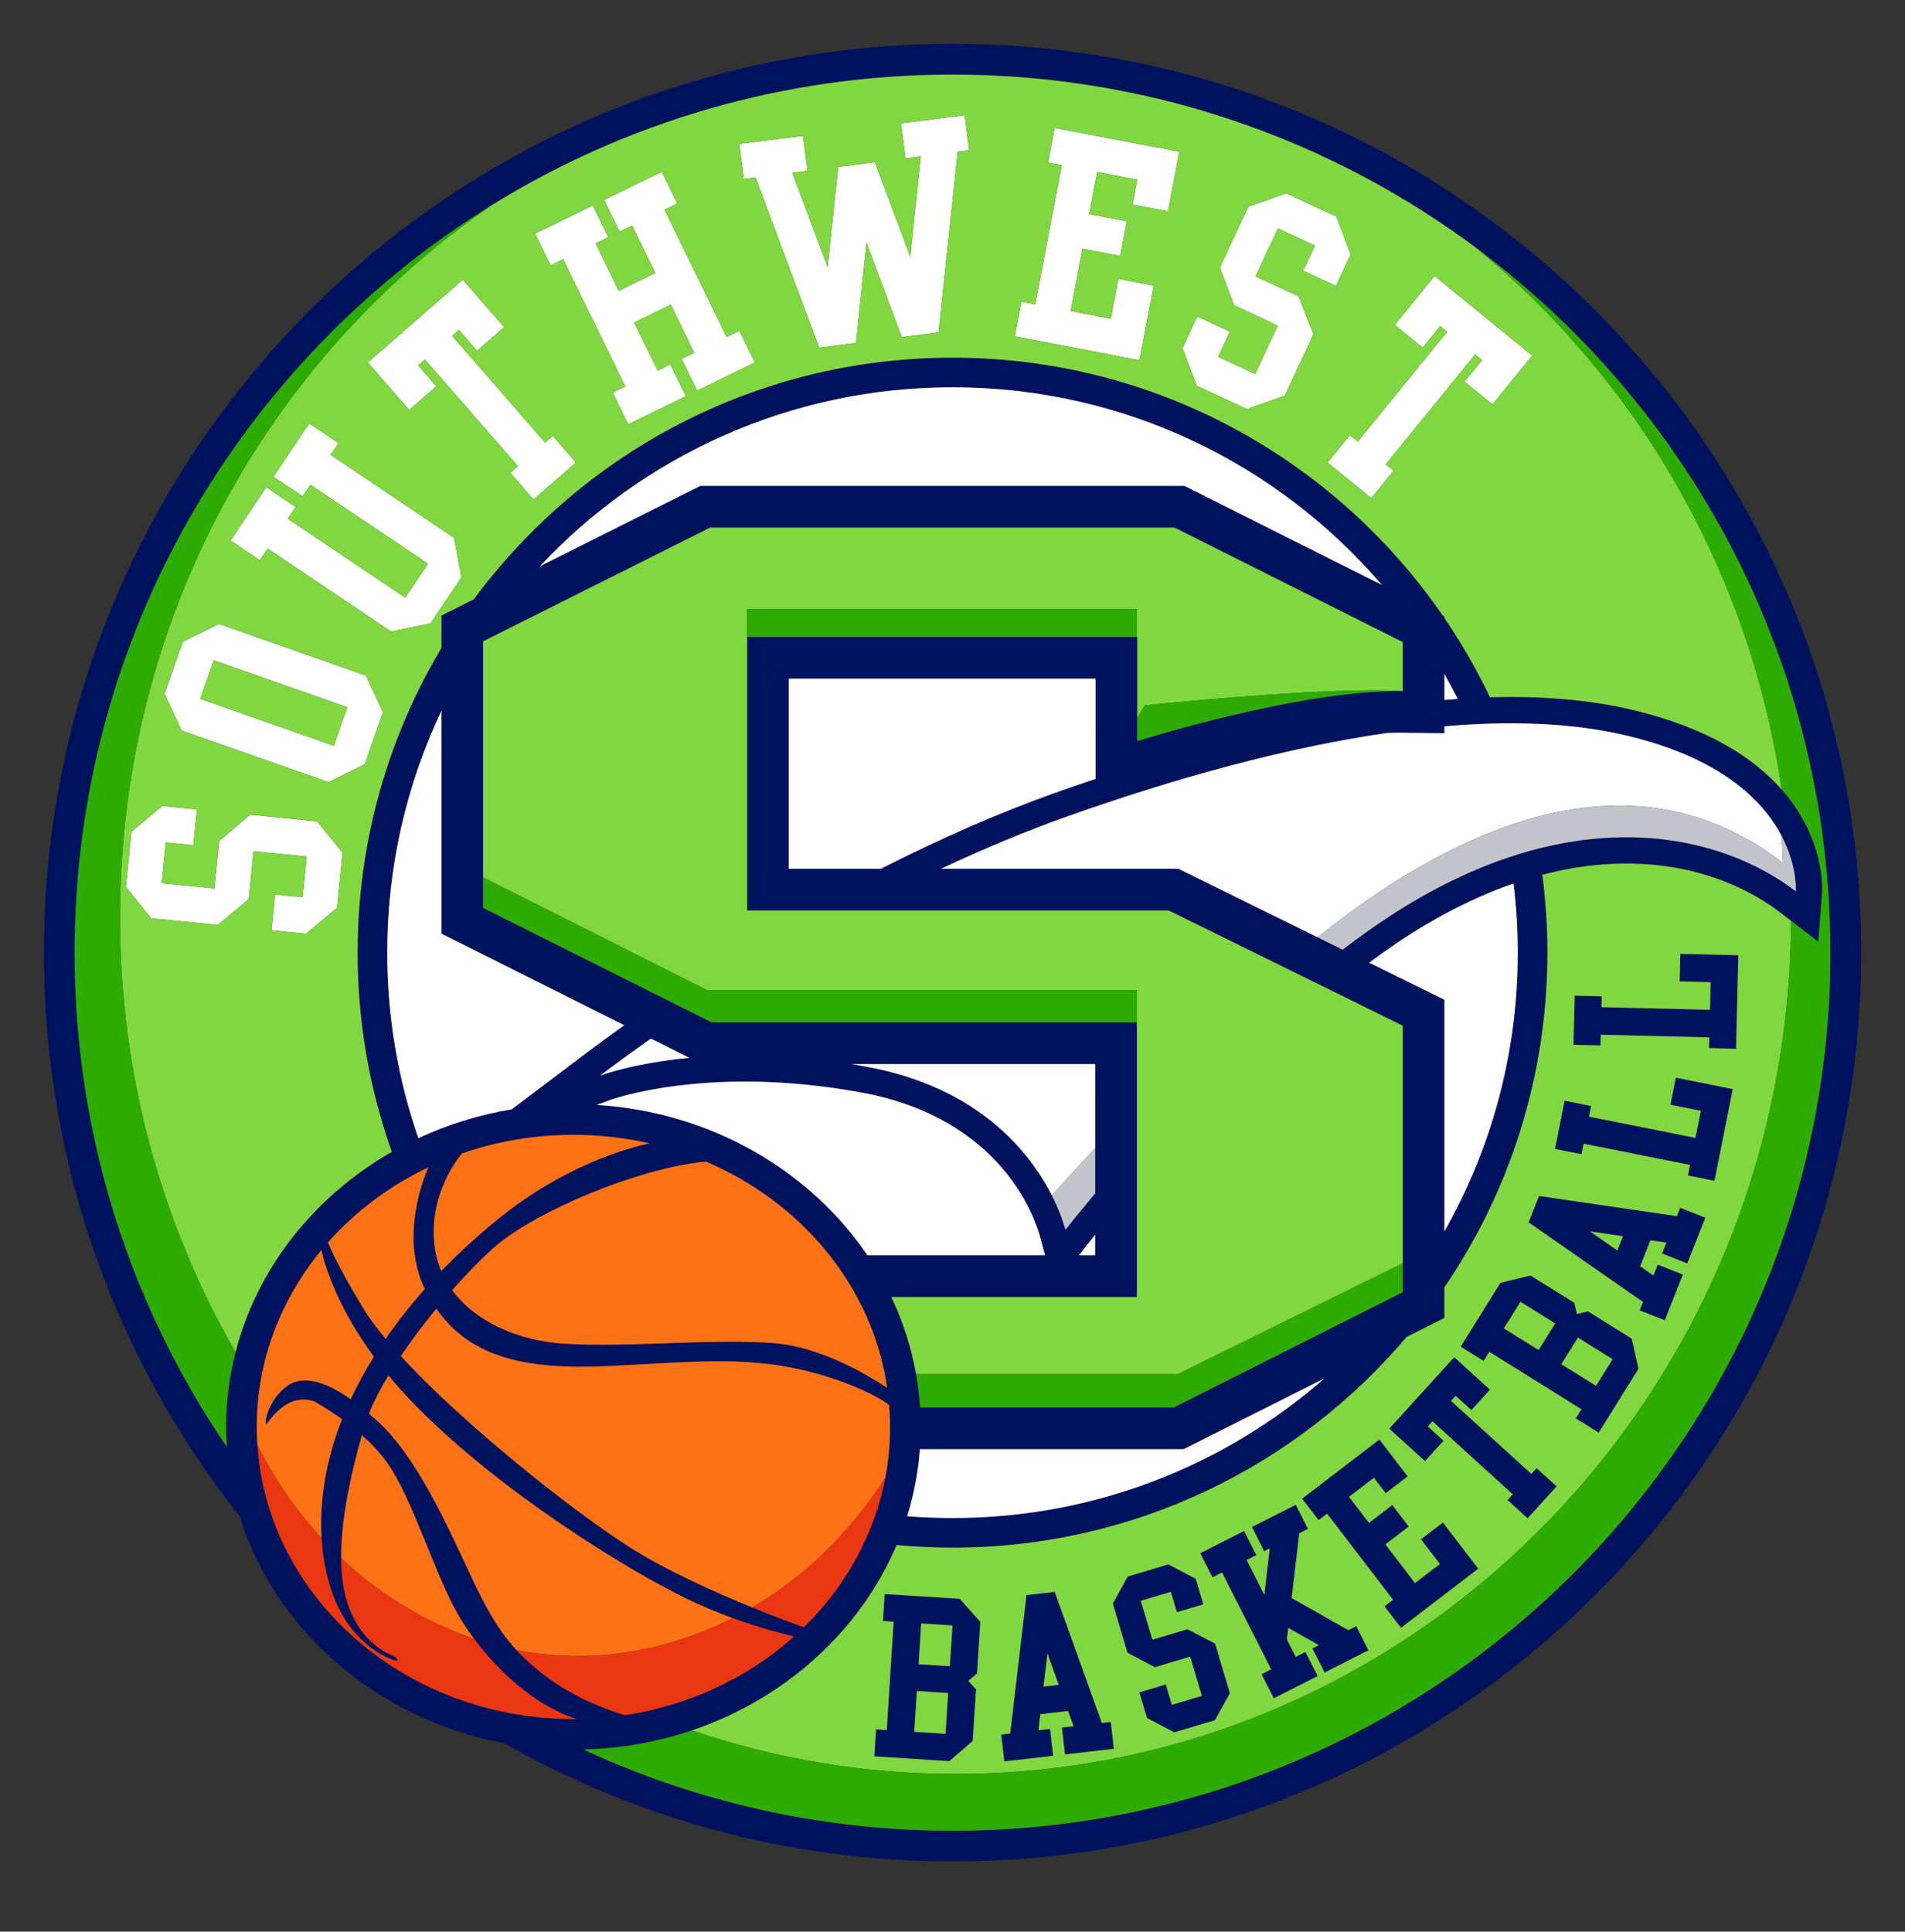
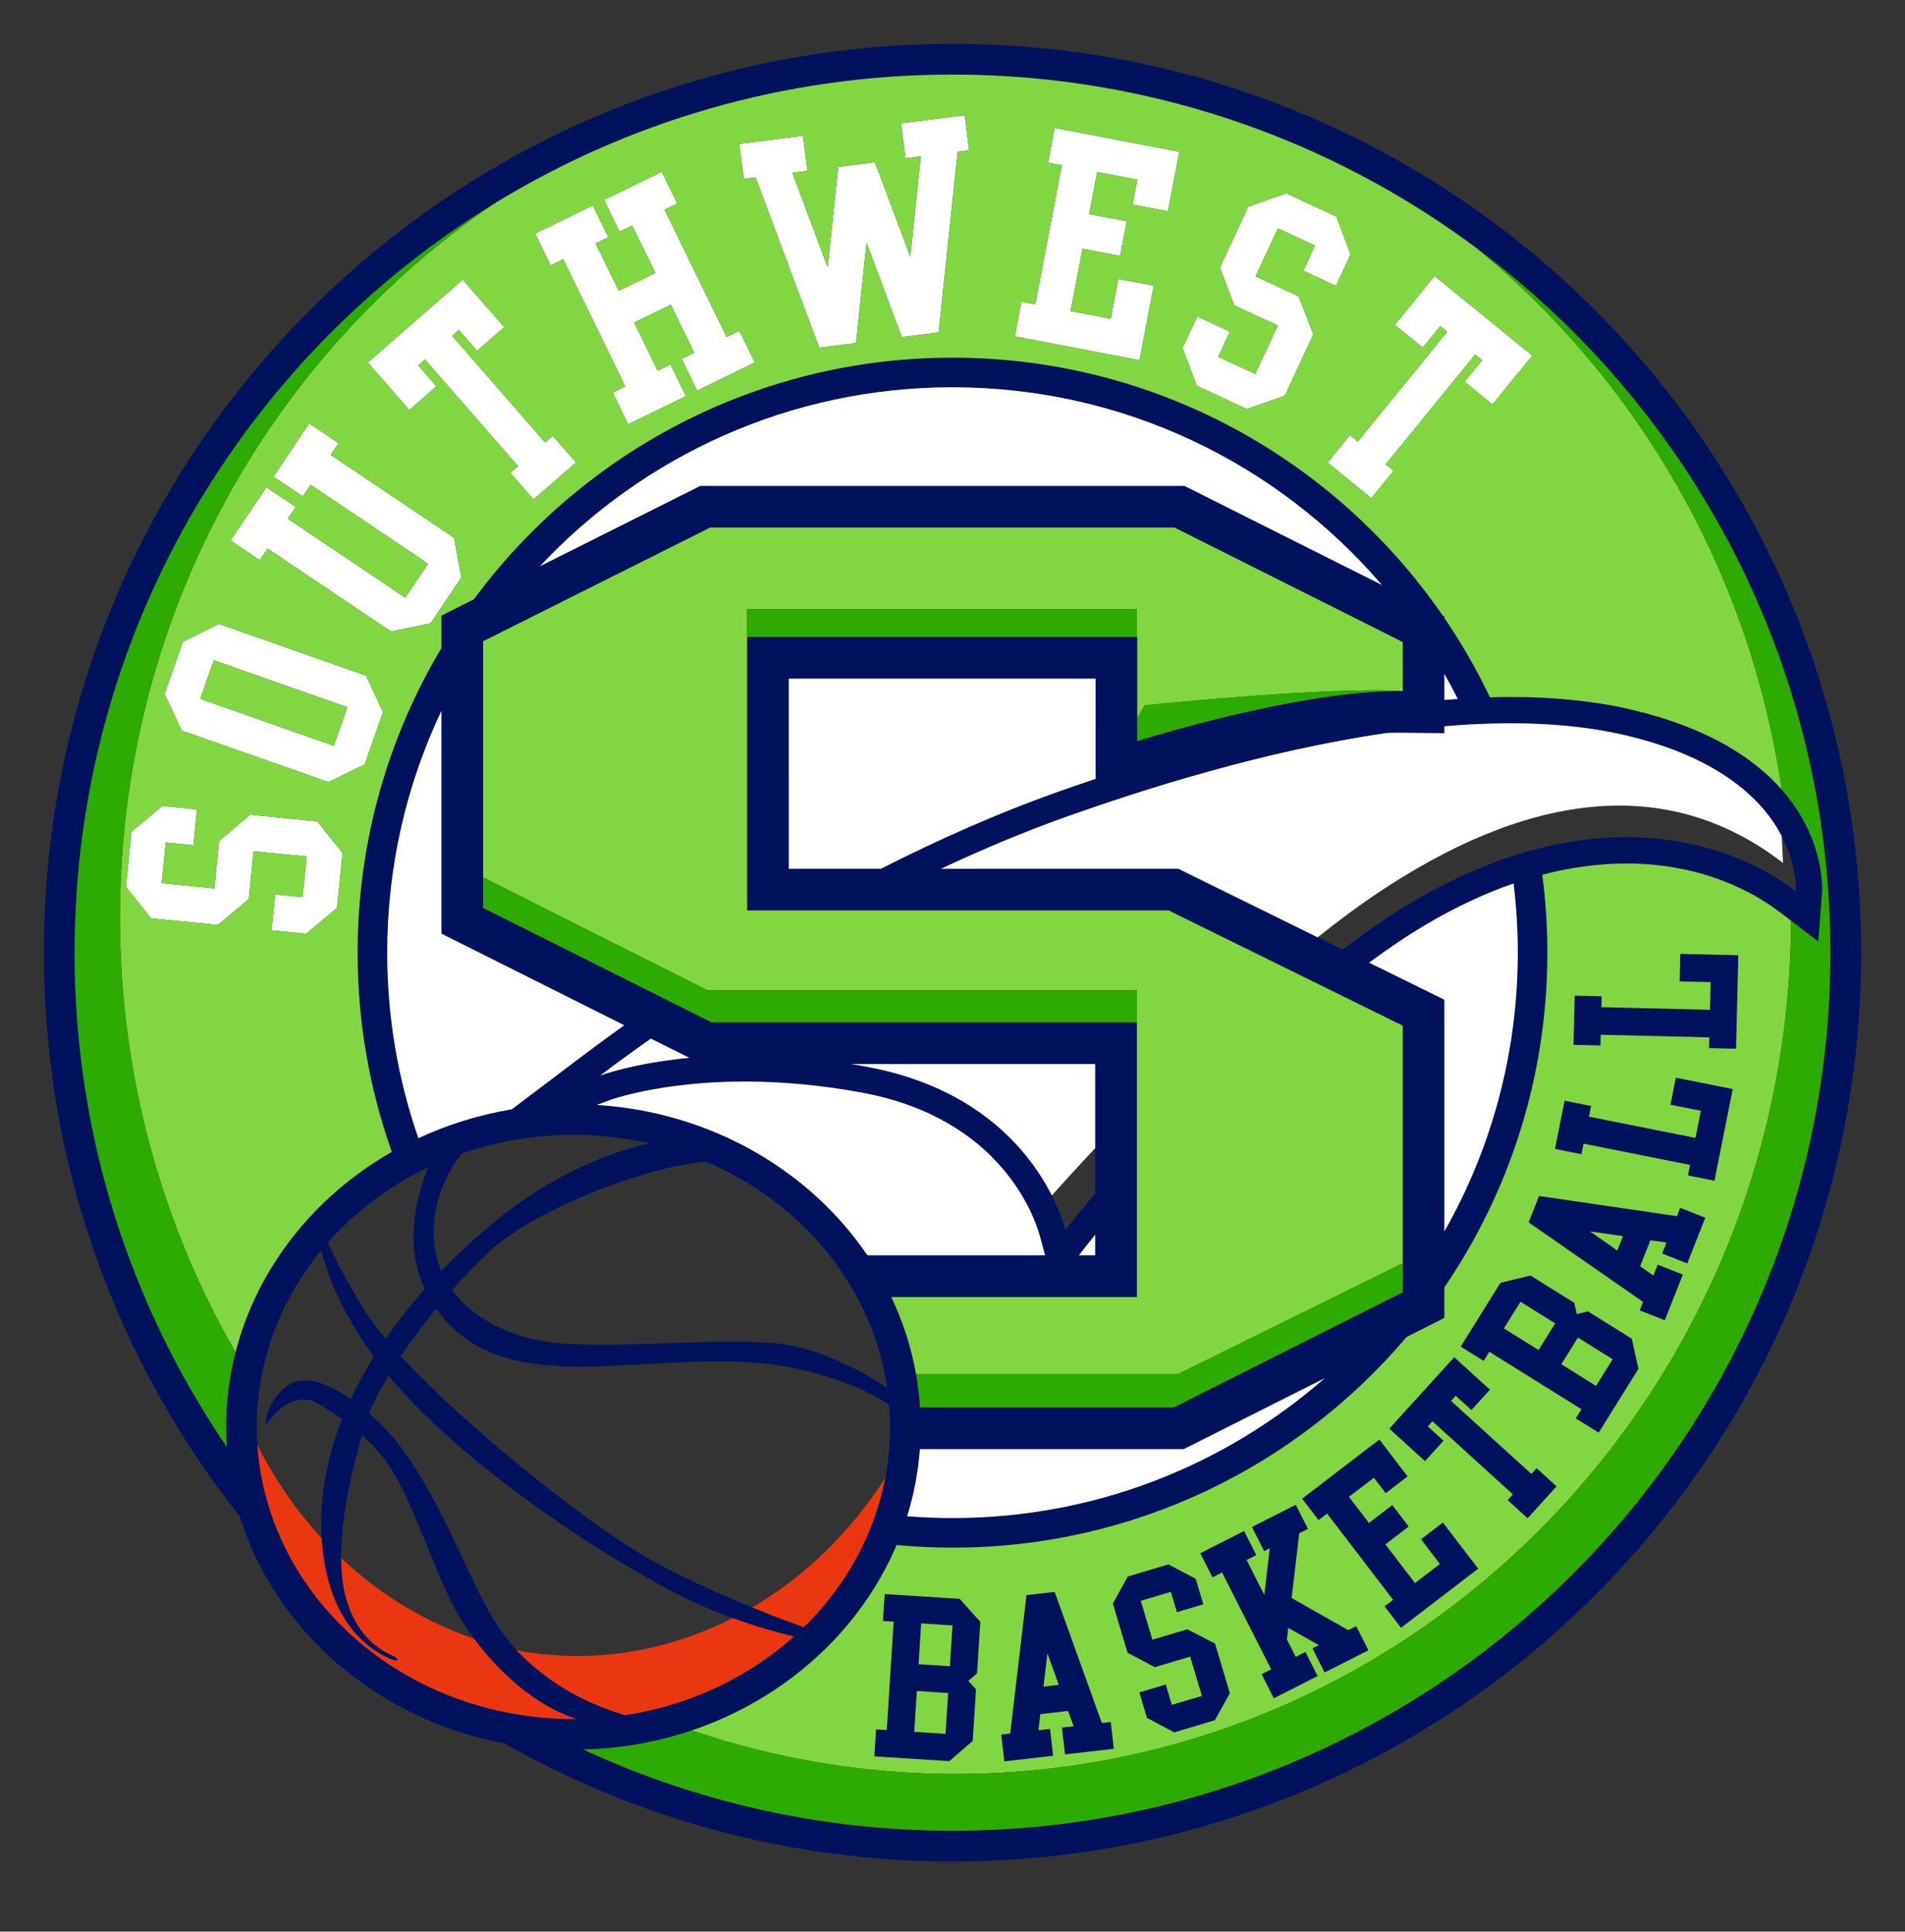
<svg xmlns="http://www.w3.org/2000/svg" version="1.1" id="_x3C_Layer_x3E__copy" x="0px" y="0px" width="441.897px" height="448.006px" viewBox="6.343 -8.57 441.897 448.006" enable-background="new 6.343 -8.57 441.897 448.006" xml:space="preserve">
  <rect x="6.343" y="-8.57" width="441.897" height="448.006" fill="#333333" stroke="none" />
  <path fill="#00125E" d="M227.292,1.608C110.885,1.608,16.52,95.973,16.52,212.38c0,49.378,16.985,94.784,45.423,130.71  c8.245,26.566,31.913,47.118,61.386,52.667c30.679,17.431,66.155,27.394,103.963,27.394c116.403,0,210.771-94.364,210.771-210.771  C438.064,95.973,343.696,1.608,227.292,1.608z M84.466,367.373c-0.215-0.225-0.424-0.452-0.637-0.679  c-0.545-0.579-1.085-1.167-1.609-1.762c-0.172-0.194-0.336-0.396-0.504-0.593c-0.549-0.64-1.093-1.286-1.616-1.946  c-0.122-0.151-0.236-0.308-0.356-0.462c-0.558-0.713-1.105-1.434-1.633-2.165c-0.063-0.092-0.124-0.183-0.187-0.272  c-6.794-9.548-11.042-20.769-11.855-32.853c0-0.007-0.002-0.013-0.002-0.02l0,0c-0.095-1.404-0.158-2.817-0.158-4.245  c0-15.409,5.585-29.606,14.979-40.988c0.869,3.751,3.719,13.157,12.183,24.703c-2.064,3.313-3.862,6.603-5.381,9.844  c-6.272-4.419-11.355-5.592-14.847-2.975c-4.579,3.437-5.28,9.065-4.707,8.747s4.357-7.338,11.006-5.306  c0,0,2.911,1.556,6.545,4.193c-0.233,0.594-0.479,1.192-0.692,1.781c-3.441,9.435-4.499,18.251-4.05,25.806  c0.291,4.874,1.201,9.229,2.523,12.87c3.372,9.288,9.415,13.295,12.754,14.822c3.34,1.527,2.291,0.158,1.781-0.19  c-0.509-0.35-8.132-2.439-11.313-13.337c-0.836-2.867-1.191-6.114-1.212-9.564c-0.053-9.02,2.261-19.476,4.819-28.491  c2.11,1.875,4.172,4.021,5.829,6.356c5.917,8.334,10.879,25.383,16.286,34.924c1.045,1.842,2.359,3.86,3.903,5.932  c5.535,7.429,14.037,15.526,23.774,18.608c-0.243,0.002-0.483,0.016-0.727,0.016c-1.245,0-2.481-0.029-3.709-0.088  c-0.414-0.019-0.821-0.057-1.233-0.082c-0.811-0.05-1.622-0.098-2.426-0.171c-0.495-0.046-0.982-0.109-1.474-0.166  c-0.712-0.08-1.427-0.153-2.134-0.251c-0.523-0.069-1.039-0.163-1.559-0.245c-0.666-0.106-1.333-0.205-1.992-0.327  c-0.538-0.102-1.068-0.217-1.602-0.329c-0.629-0.13-1.261-0.258-1.886-0.4c-0.545-0.129-1.083-0.272-1.625-0.409  c-0.599-0.154-1.201-0.304-1.794-0.471c-0.551-0.155-1.095-0.324-1.641-0.489c-0.571-0.177-1.143-0.348-1.707-0.532  c-0.552-0.183-1.099-0.381-1.646-0.575c-0.544-0.193-1.087-0.385-1.625-0.593c-0.555-0.21-1.103-0.436-1.651-0.657  c-0.515-0.211-1.03-0.422-1.54-0.642c-0.555-0.241-1.102-0.494-1.649-0.746c-0.488-0.225-0.974-0.452-1.454-0.688  c-0.555-0.271-1.102-0.552-1.648-0.836c-0.458-0.235-0.914-0.477-1.366-0.723c-0.553-0.302-1.1-0.613-1.644-0.929  c-0.427-0.246-0.854-0.497-1.274-0.754c-0.551-0.333-1.098-0.675-1.638-1.023c-0.396-0.254-0.79-0.513-1.181-0.775  c-0.551-0.366-1.094-0.741-1.633-1.123c-0.363-0.258-0.723-0.521-1.083-0.785c-0.547-0.402-1.09-0.812-1.626-1.231  c-0.33-0.258-0.656-0.52-0.98-0.782c-0.547-0.442-1.087-0.888-1.619-1.345c-0.293-0.254-0.583-0.512-0.872-0.769  c-0.545-0.485-1.084-0.972-1.613-1.47c-0.255-0.243-0.507-0.488-0.76-0.734C85.531,368.452,84.991,367.918,84.466,367.373z   M419.641,185.336c0.005,0.007,0.006,0.015,0.01,0.021c0.916,1.76,1.581,3.434,2.057,4.956c0.002,0.01,0.006,0.02,0.009,0.029  c0.115,0.374,0.224,0.74,0.317,1.095c0.004,0.009,0.007,0.018,0.009,0.025c0.095,0.356,0.181,0.703,0.257,1.037  c0.002,0.005,0.002,0.01,0.004,0.015c0.386,1.695,0.537,3.1,0.591,4.081c0,0.003,0,0.007,0,0.01c0.012,0.19,0.019,0.362,0.021,0.519  c0,0.011,0.002,0.021,0.002,0.031c0.005,0.15,0.005,0.284,0.005,0.403c0,0.009,0,0.018,0,0.026c0,0.117-0.003,0.217-0.005,0.298  c0,0.002,0,0.004,0,0.007c-0.002,0.081-0.005,0.146-0.009,0.187c0,0.004,0,0.003,0,0.008c-0.001,0.037-0.003,0.059-0.003,0.059  c-17.304-13.231-49.449-20.822-88.804,2.417c-5.44,3.212-10.916,6.991-16.313,11.117l-5.792-2.85l-32.302-15.9h-55.064  c10.024-4.706,19.598-8.683,28.426-11.833c18.264-6.517,46.413-15.516,74.931-19.657c1.003-0.038,1.997-0.065,2.959-0.065  l10.447,0.106v-1.602c14.823-1.272,29.341-0.911,42.197,2.135C405.687,167.244,415.392,177.199,419.641,185.336L419.641,185.336z   M358.419,212.38c0,23.508-6.191,45.567-17.025,64.646v-53.731l-17.462-8.597c4.415-3.271,8.861-6.276,13.275-8.881  c6.801-4.017,13.557-7.177,20.233-9.483C358.083,201.593,358.419,206.947,358.419,212.38z M154.925,388.587  c-0.493,0.098-0.987,0.189-1.482,0.279c-0.66,0.119-1.323,0.228-1.99,0.327c-0.048,0.009-0.096,0.018-0.143,0.023  c-0.002,0-0.005,0-0.007-0.002c-4.073-1.204-11.034-3.738-17.458-8.379c-3.091-2.233-5.568-4.414-7.673-6.692  c-4.611-4.99-7.434-10.461-10.987-18.032c-5.172-11.025-12.128-26.719-21.288-35.116c-0.663-0.607-1.314-1.178-1.958-1.729  c1.12-2.783,2.665-5.771,4.51-8.836c1.823,2.214,3.841,4.483,6.099,6.793c19.719,20.163,49.363,38.358,63.167,45.037  c3.625,1.754,7.228,3.223,10.577,4.443c6.049,2.201,11.253,3.573,14.2,4.274c0.003,0,0.008,0.001,0.011,0.001  c-0.43,0.387-0.864,0.771-1.304,1.146c-0.012,0.012-0.021,0.021-0.032,0.03c-0.622,0.529-1.259,1.039-1.901,1.551  c-0.203,0.161-0.403,0.327-0.61,0.486c-0.577,0.449-1.165,0.884-1.757,1.317c-0.284,0.209-0.566,0.415-0.853,0.618  c-0.56,0.397-1.126,0.784-1.7,1.166c-0.334,0.223-0.671,0.444-1.011,0.663c-0.552,0.356-1.109,0.706-1.672,1.045  c-0.375,0.229-0.756,0.45-1.137,0.674c-0.55,0.318-1.099,0.638-1.657,0.944c-0.412,0.226-0.83,0.443-1.249,0.663  c-0.544,0.285-1.089,0.573-1.642,0.85c-0.461,0.226-0.93,0.438-1.396,0.657c-0.527,0.246-1.049,0.501-1.584,0.737  c-0.764,0.337-1.542,0.652-2.32,0.967c-0.619,0.248-1.244,0.485-1.871,0.72c-0.641,0.237-1.277,0.478-1.926,0.7  c-0.462,0.158-0.931,0.301-1.398,0.45c-0.614,0.196-1.228,0.395-1.847,0.576c-0.481,0.14-0.967,0.27-1.453,0.403  c-0.62,0.168-1.241,0.334-1.868,0.487c-0.489,0.121-0.981,0.235-1.474,0.344C156.207,388.323,155.568,388.458,154.925,388.587z   M192.803,368.827c-0.004-0.001-0.007-0.001-0.01-0.003c-2.045-0.731-6.476-2.355-11.956-4.587  c-8.665-3.529-19.936-8.572-28.479-13.999c-12.794-8.12-38.235-28.172-53.035-44.3c2.509-3.724,5.334-7.461,8.232-10.981  c7.976,11.438,20.979,14.228,40.032,13.299c20.865-1.02,33.206-2.546,48.728,1.907c8.433,2.419,13.443,5.117,16.266,7.084  c0.138,1.695,0.231,3.403,0.231,5.13c0,12.358-3.605,23.933-9.872,33.907c-0.02,0.03-0.039,0.063-0.058,0.091  c-0.503,0.799-1.022,1.586-1.56,2.359c-0.044,0.067-0.09,0.132-0.136,0.198c-0.529,0.759-1.073,1.509-1.633,2.25  c-0.047,0.062-0.096,0.121-0.142,0.183c-0.574,0.753-1.162,1.492-1.768,2.223c-0.003,0.005-0.007,0.009-0.011,0.012  C196.12,365.418,194.506,367.162,192.803,368.827z M107.128,280.201c-1.165-10.425,3.88-18.146,6.344-21.231  c8.053-2.799,16.773-4.341,25.886-4.341c6.078,0,11.979,0.694,17.627,1.979c-5.244,1.138-19.916,5.222-35.099,17.551  c-4.83,3.923-9.221,7.968-13.184,12.077C107.908,284.366,107.37,282.352,107.128,280.201z M331.725,151.705  c-24.342-0.254-61.577,11.62-61.577,11.62v-5.387v-18.786h-0.086h-90.414v63.442h97.794l54.282,26.717v55.108v6.724l-53.096,26.716  h-58.853c-0.169-2.626-0.488-5.215-0.942-7.761c-1.112-6.244-3.062-12.228-5.735-17.854h56.964v-63.698H171.42L118.411,202v-7.071  V140.17l52.672-26.378h107.718l52.926,26.547v11.366H331.725z M260.482,172.068c-3.135,1.054-6.288,2.135-9.476,3.272  c-12.911,4.607-26.53,10.57-40.33,17.585h-21.358v-44.104h71.163L260.482,172.068z M136.837,303.038  c-10.348-0.722-20.208-5.043-25.604-12.387c3.264-3.69,6.486-6.988,9.318-9.56c9.284-8.431,33.863-18.843,49.546-20.244  c22.364,9.521,38.644,29.095,42.039,52.448c-4.643-3.06-15.401-9.408-25.873-10.323  C172.396,301.765,151.403,304.055,136.837,303.038z M260.393,257.704v10.516c-4.381,5.204-6.898,8.431-6.898,8.431  c-0.045-0.162-0.099-0.351-0.159-0.559c-0.011-0.035-0.024-0.079-0.036-0.115c-0.054-0.182-0.112-0.375-0.182-0.586  c-0.013-0.04-0.027-0.086-0.041-0.127c-0.072-0.228-0.15-0.464-0.238-0.721c-0.013-0.029-0.022-0.062-0.033-0.096  c-0.097-0.273-0.2-0.56-0.313-0.865c-0.011-0.028-0.021-0.06-0.031-0.088c-0.118-0.314-0.246-0.642-0.386-0.986  c-0.009-0.026-0.021-0.051-0.031-0.076c-0.141-0.351-0.294-0.714-0.458-1.093c-0.01-0.023-0.021-0.051-0.034-0.076  c-0.165-0.384-0.345-0.781-0.538-1.188c-0.009-0.022-0.021-0.044-0.031-0.066c-0.195-0.415-0.404-0.842-0.624-1.278  c-4.967-9.813-16.699-25.011-42.848-29.872c-1.245-0.231-2.472-0.443-3.686-0.642h56.569V257.704L260.393,257.704z M258.308,280.408  c0.051-0.066,0.782-0.996,2.086-2.602v4.77h-3.778L258.308,280.408z M166.244,236.769c-13.229,1.274-20.693,4.119-20.693,4.119  c3.908-2.95,7.843-5.799,11.784-8.579L166.244,236.769z M147.711,246.602c0.116-0.045,11.796-4.333,31.376-4.333  c8.868,0,18.056,0.871,27.307,2.593c32.219,5.989,39.976,28.863,41.206,33.39l1.172,4.324h-41.214  c-13.368-19.708-36.338-33.238-62.768-34.882L147.711,246.602z M219.725,327.529h61.199l32.688-16.445  c-23.063,20.184-53.261,32.424-86.32,32.424c-3.541,0-7.045-0.145-10.515-0.422C218.327,338.092,219.33,332.887,219.725,327.529z   M341.394,153.771v-6.039c1.082,1.904,2.113,3.838,3.101,5.799C343.47,153.602,342.436,153.683,341.394,153.771z M281.089,104.123  H168.797L131.58,122.76c23.927-25.542,57.951-41.507,95.711-41.507c39.855,0,75.551,17.784,99.601,45.845L281.089,104.123z   M151.153,229.211c-3.125,2.238-6.229,4.499-9.282,6.805l-16.807,12.693c-7.651,1.28-14.928,3.559-21.67,6.696  c-4.68-13.479-7.23-27.953-7.23-43.025c0-20.073,4.516-39.086,12.577-56.093v51.685L151.153,229.211z M104.877,290.387  c-3.392,3.827-6.423,7.688-9.079,11.539c-2.153-2.579-3.963-5.014-5.294-7.219c-4.476-7.424-6.844-12.149-8.098-15.105  c6.354-7.188,14.279-13.138,23.286-17.432C103.738,266.789,99.537,279.166,104.877,290.387z M227.292,416.026  c-30.582,0-59.583-6.754-85.61-18.83c8.805-0.233,17.267-1.767,25.153-4.434c21.689-7.332,39.042-23.095,47.494-42.995  c4.268,0.397,8.59,0.611,12.963,0.611c42.234,0,80.028-18.979,105.344-48.869l8.758-4.405v-7.097  c15.077-22.115,23.896-48.842,23.896-77.627c0-6.126-0.403-12.156-1.178-18.072c6.595-1.723,13.099-2.597,19.479-2.597  c18.146,0,30.092,7.066,35.604,11.28l2.608,1.994l6.324,4.836l0.867-11.21c0.061-0.791,0.763-12.562-9.344-24.045  c-6.344-7.209-16.946-14.307-34.653-18.501c-8.379-1.985-17.874-2.992-28.222-2.992c-1.577,0-3.187,0.032-4.814,0.081  c-3.056-6.423-6.595-12.572-10.567-18.402v-0.38l-0.405-0.203C316.1,98.057,274.465,74.382,227.292,74.382  c-45.528,0-85.9,22.051-111.036,56.051l-7.514,3.764v7.523c-12.347,20.669-19.447,44.833-19.447,70.66  c0,16.207,2.802,31.758,7.935,46.204c-17.95,10.273-31.241,26.901-36.25,46.485c-1.422,5.561-2.198,11.35-2.198,17.307  c0,1.552,0.068,3.093,0.17,4.624c-22.275-32.652-35.307-72.111-35.307-114.62c0-2.075,0.041-4.139,0.103-6.198  c0.018-0.623,0.047-1.243,0.07-1.864c0.058-1.487,0.13-2.971,0.221-4.45c0.039-0.646,0.078-1.294,0.123-1.938  c0.12-1.707,0.26-3.407,0.422-5.103c0.032-0.336,0.056-0.673,0.09-1.008c0.202-2.021,0.438-4.03,0.7-6.032  c0.068-0.532,0.148-1.059,0.221-1.589c0.209-1.504,0.432-3.004,0.673-4.497c0.101-0.625,0.204-1.247,0.31-1.868  c0.265-1.545,0.547-3.084,0.845-4.618c0.087-0.449,0.168-0.901,0.258-1.35c0.399-1.97,0.824-3.932,1.278-5.882  c0.085-0.365,0.179-0.728,0.267-1.093c0.381-1.593,0.778-3.177,1.196-4.755c0.151-0.567,0.304-1.133,0.459-1.698  c0.403-1.472,0.824-2.936,1.259-4.394c0.142-0.472,0.277-0.948,0.422-1.419c0.59-1.928,1.204-3.844,1.85-5.747  c0.016-0.047,0.033-0.095,0.05-0.143c0.624-1.83,1.276-3.646,1.95-5.451c0.177-0.474,0.359-0.947,0.54-1.419  c0.553-1.45,1.122-2.892,1.707-4.327c0.184-0.448,0.363-0.898,0.55-1.345c1.542-3.703,3.186-7.349,4.935-10.938  c0.166-0.339,0.336-0.677,0.504-1.015c0.73-1.474,1.476-2.94,2.239-4.393c0.206-0.391,0.41-0.783,0.618-1.171  c0.873-1.636,1.763-3.259,2.678-4.868c0.058-0.102,0.114-0.203,0.17-0.305c1.026-1.797,2.08-3.577,3.16-5.338  c0.092-0.15,0.188-0.298,0.281-0.449c0.955-1.55,1.932-3.085,2.928-4.607c0.206-0.314,0.412-0.627,0.618-0.941  c0.997-1.504,2.011-2.998,3.044-4.474c0.107-0.153,0.212-0.308,0.318-0.46c2.356-3.344,4.813-6.611,7.361-9.802  c0.175-0.22,0.352-0.438,0.529-0.656c1.148-1.428,2.316-2.84,3.501-4.234c0.132-0.153,0.26-0.309,0.392-0.462  c2.682-3.135,5.456-6.188,8.321-9.154c0.11-0.112,0.221-0.225,0.331-0.338c1.329-1.369,2.676-2.718,4.043-4.05  c0.14-0.137,0.28-0.274,0.421-0.411c4.454-4.315,9.103-8.428,13.935-12.324c0.138-0.111,0.275-0.222,0.413-0.332  c4.858-3.898,9.897-7.577,15.105-11.024c0.126-0.083,0.252-0.166,0.378-0.25c1.704-1.123,3.424-2.223,5.164-3.294  c0.008-0.006,0.017-0.011,0.024-0.016c-0.001,0.001-0.002,0.001-0.004,0.002c31.023-19.119,67.557-30.157,106.674-30.157  c47.624,0,91.425,16.351,126.107,43.74c0.046,0.036,0.094,0.076,0.139,0.112c1.382,1.095,2.749,2.207,4.101,3.335  c0.302,0.251,0.6,0.508,0.9,0.761c1.108,0.936,2.205,1.88,3.293,2.837c0.348,0.307,0.695,0.616,1.041,0.925  c1.067,0.953,2.124,1.917,3.169,2.892c0.306,0.284,0.614,0.567,0.917,0.854c1.205,1.136,2.396,2.287,3.574,3.451  c0.118,0.119,0.24,0.233,0.359,0.351c2.649,2.634,5.224,5.343,7.726,8.12c0.253,0.282,0.503,0.569,0.756,0.853  c0.965,1.082,1.919,2.173,2.859,3.275c0.318,0.373,0.633,0.746,0.948,1.122c0.889,1.054,1.763,2.119,2.63,3.191  c0.302,0.373,0.605,0.746,0.904,1.122c0.934,1.173,1.854,2.357,2.762,3.551c0.199,0.263,0.401,0.521,0.6,0.785  c2.233,2.967,4.388,5.996,6.46,9.084c0.215,0.318,0.419,0.64,0.632,0.959c0.796,1.202,1.582,2.411,2.353,3.63  c0.284,0.449,0.565,0.901,0.846,1.354c0.697,1.122,1.383,2.25,2.06,3.388c0.281,0.472,0.562,0.946,0.84,1.421  c0.695,1.187,1.373,2.382,2.043,3.583c0.226,0.406,0.457,0.812,0.681,1.221c0.872,1.59,1.726,3.189,2.558,4.806  c0.005,0.012,0.012,0.023,0.018,0.035c0.858,1.67,1.689,3.353,2.5,5.048c0.17,0.353,0.331,0.71,0.498,1.064  c0.616,1.3,1.216,2.609,1.804,3.923c0.234,0.531,0.467,1.065,0.697,1.598c0.511,1.166,1.01,2.336,1.494,3.514  c0.239,0.573,0.474,1.148,0.707,1.725c0.476,1.188,0.941,2.381,1.396,3.579c0.205,0.541,0.415,1.08,0.616,1.623  c0.526,1.416,1.032,2.841,1.526,4.271c0.11,0.317,0.227,0.632,0.333,0.95c0.604,1.767,1.181,3.548,1.734,5.337  c0.111,0.358,0.212,0.721,0.321,1.079c0.429,1.412,0.844,2.828,1.241,4.251c0.168,0.599,0.325,1.2,0.488,1.802  c0.325,1.206,0.645,2.414,0.945,3.627c0.164,0.658,0.324,1.317,0.482,1.979c0.287,1.196,0.559,2.397,0.824,3.602  c0.143,0.643,0.285,1.286,0.422,1.93c0.278,1.336,0.542,2.679,0.794,4.024c0.097,0.506,0.198,1.007,0.29,1.514  c0.336,1.853,0.649,3.714,0.933,5.584c0.043,0.287,0.08,0.577,0.122,0.865c0.23,1.579,0.45,3.161,0.647,4.75  c0.077,0.636,0.147,1.276,0.219,1.914c0.142,1.258,0.277,2.52,0.398,3.784c0.067,0.712,0.131,1.425,0.191,2.139  c0.104,1.221,0.195,2.446,0.276,3.673c0.047,0.714,0.096,1.425,0.138,2.142c0.073,1.308,0.129,2.623,0.176,3.938  c0.023,0.619,0.055,1.235,0.072,1.855c0.054,1.93,0.088,3.865,0.088,5.809C430.939,324.852,339.761,416.026,227.292,416.026z   M232.75,383.248l-1.775-1.979l2.013-1.732l0.764-11.961l-4.791-5.334l-17.409-1.111l-0.4,6.26l2.487,0.158l-1.602,25.129  l-2.487-0.157l-0.4,6.26l17.409,1.111l5.43-4.685L232.75,383.248z M225.679,393.549l-7.256-0.463l0.604-9.457l7.255,0.461  L225.679,393.549z M226.679,377.877l-7.256-0.465l0.604-9.455l7.254,0.46L226.679,377.877z M250.636,398.648l-0.713-6.231  l-2.693,0.31l0.439-3.726l6.426-0.738l1.293,3.528l-2.718,0.311l0.715,6.232l11.335-1.3l-0.716-6.231l-2.066,0.235l-10.942-30.403  l-6.542,0.748l-3.774,32.094l-2.09,0.239l0.716,6.233L250.636,398.648z M249.323,374.935l2.614,7.26l-3.542,0.405L249.323,374.935z   M267.891,374.751l-3.408-11.423l3.474-6.271l9.421-2.812l6.339,3.344l1.769,5.926l-6.135,1.83l-1.41-4.724l-6.965,2.079l2.69,9.016  l8.104-2.417l6.43,3.318l3.432,11.509l-3.469,6.271l-9.421,2.811l-6.342-3.346l-1.767-5.923l6.133-1.831l1.41,4.726l6.967-2.079  l-2.717-9.104l-8.192,2.447L267.891,374.751z M287.599,357.26l-2.84-5.594l10.175-5.159l2.839,5.593l-2.244,1.138l4.095,8.073  l1.249-10.778l-1.288,0.648l-2.835-5.593l10.174-5.162l2.836,5.596l-2.035,1.036l-1.759,14.997l13.149,7.455l1.833-0.928  l2.837,5.597l-10.175,5.159l-2.837-5.595l1.488-0.755l-7.076-4.009l-0.33,2.65l2.064,4.067l2.242-1.137l2.839,5.594l-10.174,5.16  l-2.84-5.595l2.224-1.126l-11.39-22.459L287.599,357.26z M312.208,343.993l-3.814-4.98l17.919-13.715l6.55,8.555l-5.082,3.891  l-2.738-3.576l-5.773,4.419l4.63,6.05l5.412-4.143l3.813,4.981l-5.41,4.14l6.862,8.969l5.773-4.419l-4.385-5.729l5.084-3.891  l8.197,10.708l-17.917,13.718l-3.813-4.983l1.979-1.514l-15.307-19.996L312.208,343.993z M336.898,330.307l-8.29-7.532l15.068-16.58  l8.291,7.534l-4.307,4.736l-3.646-3.316l-1.076,1.186l18.633,16.938l1.215-1.336l4.644,4.219l-6.734,7.408l-4.641-4.219l1.212-1.336  l-18.637-16.937l-1.075,1.183l3.648,3.316L336.898,330.307z M351.814,304.952l21.368,13.324l-1.317,2.114l5.322,3.317l9.229-14.802  l-1.55-6.999l-10.172-6.343l-2.583,0.628l-0.572-2.594l-10.171-6.342l-6.968,1.69l-9.229,14.801l5.323,3.319L351.814,304.952z   M372.374,301.662l8.043,5.013l-3.848,6.171l-8.041-5.016L372.374,301.662z M359.047,293.354l8.042,5.013l-3.845,6.168l-8.044-5.015  L359.047,293.354z M386.688,295.339l5.834,2.306l4.192-10.61l-5.832-2.306l-0.995,2.521l-3.08-2.141l2.378-6.016l3.72,0.522  l-1.005,2.541l5.835,2.307l4.191-10.61l-5.835-2.305l-0.762,1.936l-31.977-4.675l-2.422,6.122l26.532,18.45L386.688,295.339z   M381.507,281.453l-6.329-4.43l7.635,1.115L381.507,281.453z M373.197,259.127l-6.15-1.227l2.231-11.188l6.149,1.228l-0.49,2.467  l24.696,4.927l1.251-6.276l-7.051-1.407l1.251-6.279l13.205,2.636l-4.246,21.276l-6.151-1.228l0.486-2.444l-24.693-4.929  L373.197,259.127z M377.612,233.908l-6.271-0.151l0.274-11.404l6.273,0.152l-0.062,2.514l25.172,0.609l0.154-6.4l-7.188-0.174  l0.153-6.399l13.462,0.324l-0.525,21.689l-6.271-0.15l0.06-2.492l-25.174-0.606L377.612,233.908z" />
  <path fill="#FFFFFF" d="M79.941,181.939l5.851,7.296l-1.272,12.758l-7.177,5.997l-8.025-0.801l0.829-8.309l6.397,0.638l0.94-9.435  l-12.328-1.229l-1.108,11.097l-7.177,5.997l-15.469-1.544l-5.85-7.295l1.274-12.759l7.176-5.998l8.025,0.8l-0.829,8.309  l-6.397-0.638l-0.941,9.436l12.212,1.218l1.096-10.978l7.188-6.115L79.941,181.939z M91.23,148.123l3.96,8.473l-4.252,12.097  l-8.391,4.129l-34.075-11.979l-3.96-8.473l4.253-12.097l8.39-4.131L91.23,148.123z M86.917,155.456l-30.985-10.894l-3.146,8.946  l30.987,10.893L86.917,155.456z M83.035,96.926l1.828-2.722l-6.79-4.564l-8.3,12.351l6.792,4.563l1.813-2.696l27.263,18.319  l-5.29,7.87l-27.261-18.32l1.83-2.722l-6.791-4.564l-8.3,12.351l6.792,4.563l1.813-2.698l28.62,19.234l9.158-1.893l7.152-10.644  l-1.708-9.194L83.035,96.926z M132.797,94.072l-21.59-24.754l1.573-1.373l4.226,4.846l6.292-5.488l-9.604-11.011L91.671,75.499  l9.604,11.011l6.293-5.488l-4.226-4.844l1.574-1.373l21.588,24.754l-1.777,1.549l5.38,6.167l9.841-8.585l-5.376-6.166  L132.797,94.072z M174.902,69.586l-14.41-29.516l2.947-1.439l-3.59-7.354l-13.371,6.529l3.589,7.352l2.921-1.425l5.371,11.002  l-8.494,4.146l-5.372-11.003l2.948-1.439l-3.589-7.352l-13.371,6.527l3.589,7.354l2.92-1.427L151.4,81.06l-2.92,1.425l3.59,7.354  l13.371-6.529l-3.59-7.352l-2.948,1.439l-5.449-11.161l8.495-4.148l5.448,11.161l-2.92,1.425l3.59,7.353l13.371-6.528l-3.589-7.352  L174.902,69.586z M215.356,20.031l1.036,8.118l3.537-0.452l-2.428,23.289l-8.208-21.934l-8.52,1.086l-2.438,23.265l-8.199-21.909  l3.508-0.447l-1.035-8.116l-14.761,1.881l1.036,8.117l2.722-0.346l14.773,39.476l8.53-1.088l2.437-23.24l8.19,21.885l8.53-1.086  l4.425-41.924l2.661-0.339l-1.036-8.116L215.356,20.031z M249.456,29.143l3.194,0.609l-6.164,32.263l-3.191-0.61l-1.537,8.037  l28.908,5.522l3.302-17.279l-8.201-1.567L264,65.361l-9.313-1.778l2.764-14.467l8.728,1.667l1.535-8.036l-8.728-1.667l1.865-9.759  l9.313,1.779l-1.104,5.77l8.203,1.565l2.638-13.805l-28.909-5.521L249.456,29.143z M297.592,55.519l5.18-11.127l8.597,3.999  l-2.713,5.83l7.57,3.522l3.404-7.313l-3.295-8.753l-11.626-5.408l-8.816,3.118l-6.559,14.095l3.294,8.753l10.111,4.705  l-5.228,11.234l-8.596-4l2.712-5.829l-7.57-3.521l-3.401,7.313l3.294,8.753l11.626,5.409l8.815-3.118L311,68.977l-3.403-8.802  L297.592,55.519z M329.893,66.775l6.471,5.272l4.063-4.984l1.617,1.318L321.301,93.85l-1.826-1.486l-5.167,6.344l10.129,8.247  l5.166-6.345l-1.826-1.487l20.74-25.468l1.619,1.317l-4.06,4.985l6.473,5.272l9.226-11.33l-22.659-18.452L329.893,66.775z   M96.164,212.38c0,15.072,2.551,29.546,7.23,43.023c6.743-3.138,14.02-5.418,21.67-6.696l16.807-12.693  c3.054-2.304,6.157-4.564,9.282-6.803l-42.412-21.241v-51.686C100.68,173.293,96.164,192.308,96.164,212.38z M323.932,214.698  l17.462,8.596v53.732c10.834-19.079,17.025-41.139,17.025-64.646c0-5.434-0.337-10.788-0.979-16.047  c-6.677,2.307-13.433,5.468-20.233,9.483C332.793,208.421,328.347,211.426,323.932,214.698z M341.394,153.771  c1.042-0.088,2.076-0.169,3.101-0.239c-0.987-1.961-2.019-3.896-3.101-5.799V153.771z M189.317,192.926h21.358  c13.799-7.016,27.419-12.978,40.329-17.585c3.189-1.137,6.341-2.218,9.477-3.272l-0.002-23.247h-71.162V192.926L189.317,192.926z   M260.393,277.806c-1.303,1.605-2.034,2.533-2.087,2.602l-1.69,2.168h3.777V277.806z M227.292,81.251  c-37.76,0-71.785,15.966-95.711,41.508l37.217-18.639h112.292l45.802,22.975C302.842,99.036,267.147,81.251,227.292,81.251z   M313.612,311.083l-32.688,16.445h-61.199c-0.396,5.362-1.398,10.563-2.948,15.557c3.47,0.277,6.976,0.422,10.516,0.422  C260.351,343.507,290.548,331.267,313.612,311.083z M207.56,282.576h41.214l-1.174-4.324c-1.228-4.524-8.986-27.4-41.205-33.39  c-9.251-1.72-18.438-2.593-27.307-2.593c-19.581,0-31.261,4.288-31.377,4.333l-2.919,1.09  C171.221,249.337,194.19,262.868,207.56,282.576z M383.591,162.008c-12.856-3.046-27.374-3.408-42.197-2.135v1.602l-10.447-0.106  c-0.962,0-1.956,0.027-2.959,0.065c-28.518,4.143-56.667,13.14-74.931,19.657c-8.828,3.149-18.401,7.128-28.426,11.833h55.062  l32.303,15.899c4.548-3.631,9.067-7.009,13.453-9.963c34.267-23.07,67.006-28.498,94.489-7.294l-0.297-6.23  C415.392,177.199,405.687,167.244,383.591,162.008z M422.922,197.556c0-0.118-0.003-0.252-0.007-0.403  C422.919,197.304,422.922,197.438,422.922,197.556z M422.909,198.082c-0.001,0.036-0.003,0.059-0.003,0.059  S422.908,198.118,422.909,198.082z M422.909,198.074c0.004-0.043,0.005-0.107,0.009-0.188  C422.914,197.967,422.913,198.031,422.909,198.074z M422.917,197.879c0.002-0.081,0.005-0.18,0.005-0.297  C422.922,197.7,422.919,197.798,422.917,197.879z M419.651,185.357c0.916,1.76,1.581,3.433,2.057,4.955  C421.229,188.791,420.567,187.118,419.651,185.357z M422.894,196.604c0.011,0.189,0.019,0.36,0.021,0.517  C422.913,196.965,422.905,196.793,422.894,196.604z M422.034,191.437c-0.094-0.356-0.202-0.721-0.317-1.096  C421.832,190.716,421.94,191.081,422.034,191.437z M422.299,192.499c-0.078-0.334-0.163-0.681-0.259-1.037  C422.136,191.818,422.221,192.165,422.299,192.499z M422.891,196.593c-0.054-0.982-0.205-2.385-0.59-4.081  C422.686,194.208,422.837,195.611,422.891,196.593z M207.51,238.859c26.149,4.859,37.879,20.058,42.848,29.87  c-0.008-0.015-0.015-0.028-0.022-0.044c1.882-2.108,5.4-6.008,10.058-10.98v-19.486h-56.569  C205.04,238.416,206.266,238.625,207.51,238.859z M166.244,236.769l-8.909-4.46c-3.94,2.78-7.875,5.627-11.784,8.579  C145.551,240.888,153.015,238.043,166.244,236.769z M252.492,273.583c-0.011-0.028-0.021-0.059-0.031-0.087  C252.471,273.524,252.482,273.554,252.492,273.583z M252.075,272.507c-0.009-0.026-0.021-0.05-0.031-0.075  C252.054,272.458,252.066,272.483,252.075,272.507z M252.838,274.542c-0.013-0.032-0.022-0.062-0.033-0.096  C252.816,274.481,252.826,274.513,252.838,274.542z M253.118,275.39c-0.013-0.041-0.027-0.086-0.041-0.127  C253.092,275.304,253.107,275.35,253.118,275.39z M253.335,276.092c-0.011-0.036-0.024-0.078-0.036-0.116  C253.311,276.012,253.325,276.056,253.335,276.092z M251.585,271.34c-0.01-0.025-0.021-0.051-0.034-0.078  C251.563,271.29,251.574,271.315,251.585,271.34z M251.013,270.076c-0.009-0.024-0.021-0.046-0.031-0.068  C250.993,270.03,251.004,270.051,251.013,270.076z" />
-   <path fill="#C1C5CB" d="M419.938,191.568l-0.297-6.23v-0.001c0.005,0.007,0.006,0.015,0.01,0.021  c0.916,1.76,1.578,3.434,2.057,4.956c0.002,0.01,0.007,0.02,0.009,0.029c0.115,0.374,0.224,0.74,0.317,1.095  c0.004,0.009,0.007,0.018,0.009,0.025c0.095,0.356,0.181,0.703,0.257,1.037c0.002,0.005,0.002,0.01,0.004,0.015  c0.386,1.695,0.537,3.098,0.591,4.081c0,0.003,0,0.007,0,0.01c0.012,0.19,0.019,0.362,0.021,0.519c0,0.011,0.002,0.021,0.002,0.031  c0.005,0.15,0.005,0.286,0.005,0.403c0,0.009,0,0.018,0,0.026c0,0.116-0.003,0.217-0.005,0.298c0,0.002,0,0.004,0,0.007  c-0.002,0.081-0.005,0.146-0.009,0.187c0,0.005,0,0.003,0,0.009c-0.001,0.036-0.003,0.059-0.003,0.059  c-17.304-13.231-49.449-20.822-88.804,2.417c-5.44,3.212-10.916,6.991-16.313,11.117l-5.792-2.851  c4.547-3.631,9.068-7.009,13.454-9.963C359.715,175.791,392.455,170.364,419.938,191.568z M250.358,268.729  c0.22,0.437,0.429,0.863,0.624,1.278c0.011,0.022,0.022,0.044,0.031,0.066c0.193,0.407,0.373,0.805,0.538,1.188  c0.012,0.025,0.022,0.051,0.034,0.078c0.164,0.377,0.317,0.742,0.458,1.091c0.011,0.025,0.022,0.05,0.031,0.076  c0.14,0.345,0.268,0.672,0.386,0.986c0.011,0.03,0.021,0.06,0.031,0.088c0.113,0.306,0.217,0.592,0.313,0.865  c0.011,0.032,0.021,0.063,0.033,0.096c0.088,0.257,0.166,0.493,0.238,0.721c0.014,0.041,0.028,0.086,0.041,0.127  c0.069,0.211,0.128,0.404,0.182,0.586c0.012,0.036,0.024,0.078,0.036,0.115c0.061,0.208,0.112,0.396,0.159,0.559  c0,0,2.518-3.227,6.898-8.431v-10.516c-4.657,4.974-8.176,8.873-10.058,10.981C250.343,268.701,250.35,268.714,250.358,268.729z" />
  <path fill="#81D742" d="M219.028,383.629l7.255,0.461l-0.604,9.459l-7.256-0.463L219.028,383.629z M424.868,162.878  c-0.305-1.213-0.62-2.423-0.946-3.626C424.245,160.455,424.563,161.665,424.868,162.878z M227.992,402.863  c-21.371,0-41.93-3.555-61.156-10.101c21.689-7.332,39.043-23.096,47.494-42.995c4.268,0.397,8.59,0.611,12.963,0.611  c42.233,0,80.031-18.981,105.343-48.869l8.759-4.408v-7.095c15.077-22.116,23.896-48.841,23.896-77.627  c0-6.126-0.404-12.155-1.18-18.071c6.595-1.723,13.099-2.597,19.479-2.597c18.146,0,30.096,7.066,35.605,11.28l2.608,1.993  C421.416,314.338,334.794,402.863,227.992,402.863z M371.34,233.756l6.271,0.151l0.061-2.49l25.174,0.608l-0.062,2.49l6.271,0.152  l0.525-21.69l-13.462-0.324l-0.153,6.399l7.191,0.173L403,225.625l-25.173-0.607l0.062-2.516l-6.273-0.15L371.34,233.756z   M367.046,257.901l6.15,1.227l0.488-2.444l24.694,4.929l-0.487,2.444l6.151,1.228l4.246-21.276l-13.205-2.636l-1.251,6.279  l7.051,1.407l-1.251,6.276l-24.696-4.927l0.49-2.467l-6.149-1.228L367.046,257.901z M360.93,274.932l26.531,18.45l-0.774,1.957  l5.835,2.306l4.192-10.61l-5.832-2.306l-0.998,2.521l-3.079-2.141l2.38-6.016l3.719,0.522l-1.004,2.541l5.833,2.307l4.192-10.61  l-5.834-2.305l-0.762,1.936l-31.978-4.675L360.93,274.932z M345.173,303.748l5.322,3.319l1.318-2.112l21.368,13.322l-1.317,2.113  l5.322,3.32l9.229-14.803l-1.55-7.001l-10.172-6.341l-2.583,0.627l-0.572-2.594l-10.171-6.341l-6.968,1.69L345.173,303.748z   M328.608,322.775l8.29,7.532l4.306-4.735l-3.648-3.315l1.075-1.184l18.637,16.937l-1.212,1.338l4.641,4.217l6.734-7.408  l-4.644-4.219l-1.215,1.337l-18.633-16.939l1.076-1.182l3.646,3.316l4.307-4.738l-8.291-7.534L328.608,322.775z M308.394,339.012  l3.814,4.98l1.977-1.515l15.306,19.996l-1.976,1.516l3.811,4.98l17.919-13.716l-8.198-10.709l-5.083,3.89l4.386,5.73l-5.773,4.419  l-6.862-8.968l5.41-4.141l-3.813-4.979l-5.412,4.139l-4.63-6.05l5.772-4.417l2.737,3.574l5.084-3.891l-6.551-8.555L308.394,339.012z   M284.762,351.667l2.838,5.594l2.224-1.125l11.388,22.457l-2.223,1.128l2.838,5.594L312,380.155l-2.838-5.597l-2.243,1.14  l-2.061-4.068l0.329-2.65l7.073,4.01l-1.486,0.754l2.837,5.596l10.174-5.162l-2.837-5.594l-1.834,0.925l-13.149-7.452l1.76-14.999  l2.036-1.036l-2.836-5.594l-10.174,5.158l2.836,5.597l1.286-0.652l-1.25,10.782l-4.094-8.075l2.245-1.136l-2.839-5.595  L284.762,351.667z M264.483,363.329l3.408,11.423l6.341,3.347l8.194-2.444l2.717,9.103l-6.97,2.078l-1.407-4.723l-6.134,1.828  l1.768,5.925l6.342,3.347l9.42-2.813l3.47-6.271l-3.432-11.509l-6.43-3.317l-8.105,2.416l-2.69-9.015l6.966-2.08l1.41,4.724  l6.135-1.829l-1.769-5.925l-6.341-3.346l-9.422,2.812L264.483,363.329z M238.589,393.715l0.716,6.233l11.333-1.301l-0.715-6.231  l-2.693,0.31l0.439-3.726l6.426-0.738l1.294,3.528l-2.717,0.311l0.715,6.232l11.333-1.3l-0.715-6.231l-2.067,0.235l-10.942-30.403  l-6.542,0.748l-3.774,32.094L238.589,393.715z M226.558,399.891l5.43-4.685l0.763-11.961l-1.775-1.977l2.013-1.732l0.764-11.964  l-4.791-5.333l-17.409-1.11l-0.4,6.259l2.487,0.16l-1.602,25.128l-2.487-0.156l-0.4,6.26L226.558,399.891z M422.193,153.199  c0.429,1.412,0.844,2.827,1.241,4.251C423.037,156.026,422.622,154.611,422.193,153.199z M426.595,170.389  c0.278,1.336,0.541,2.679,0.793,4.024C427.136,173.067,426.874,171.725,426.595,170.389z M425.349,164.857  c0.285,1.196,0.559,2.396,0.824,3.602C425.908,167.254,425.634,166.053,425.349,164.857z M219.425,377.411l7.256,0.464l0.603-9.457  l-7.255-0.463L219.425,377.411z M420.137,146.784c0.604,1.768,1.181,3.548,1.732,5.338  C421.318,150.332,420.742,148.551,420.137,146.784z M408.564,119.49c0.858,1.669,1.688,3.352,2.5,5.047  C410.252,122.841,409.422,121.158,408.564,119.49z M414.063,131.123c0.509,1.167,1.007,2.337,1.492,3.514  C415.07,133.459,414.572,132.288,414.063,131.123z M411.56,125.602c0.616,1.301,1.217,2.609,1.806,3.924  C412.779,128.208,412.176,126.903,411.56,125.602z M419.804,145.834c-0.495-1.43-1-2.855-1.526-4.271  C418.802,142.979,419.309,144.402,419.804,145.834z M416.261,136.361c0.479,1.188,0.943,2.382,1.4,3.58  C417.205,138.741,416.739,137.548,416.261,136.361z M52.786,153.509l30.987,10.893l3.145-8.945l-30.985-10.894L52.786,153.509z   M419.651,174.566c-6.344-7.209-16.946-14.307-34.65-18.501c-8.382-1.985-17.877-2.992-28.225-2.992  c-1.577,0-3.187,0.033-4.813,0.081c-3.057-6.423-6.596-12.572-10.568-18.402v-0.38l-0.405-0.202  C316.1,98.057,274.465,74.382,227.292,74.382c-45.528,0-85.9,22.051-111.036,56.051l-7.514,3.764v7.523  c-12.347,20.669-19.447,44.833-19.447,70.66c0,16.207,2.802,31.758,7.935,46.204c-17.95,10.273-31.241,26.901-36.25,46.485  c-17.027-29.555-26.809-64.015-26.809-100.82c0-68.993,34.336-129.761,86.446-165.362c31.023-19.117,67.557-30.155,106.674-30.155  c47.624,0,91.425,16.351,126.107,43.74c-1.517-1.197-3.048-2.372-4.599-3.527C386.156,79.498,412.238,123.901,419.651,174.566z   M85.792,189.236l-5.851-7.296l-15.585-1.555l-7.189,6.116l-1.095,10.978l-12.213-1.218l0.942-9.437l6.396,0.638l0.829-8.308  l-8.024-0.8l-7.176,5.997l-1.274,12.759l5.85,7.296l15.469,1.542l7.177-5.997l1.108-11.097l12.328,1.23l-0.94,9.435l-6.397-0.639  l-0.829,8.309l8.025,0.801l7.177-5.997L85.792,189.236z M95.19,156.595l-3.96-8.473l-34.075-11.98l-8.39,4.13l-4.253,12.097  l3.96,8.473l34.075,11.979l8.391-4.129L95.19,156.595z M113.361,125.354l-1.708-9.194L83.035,96.926l1.828-2.722l-6.79-4.564  l-8.3,12.351l6.792,4.563l1.813-2.696l27.263,18.319l-5.29,7.87l-27.261-18.32l1.83-2.722l-6.791-4.564l-8.3,12.351l6.792,4.563  l1.813-2.698l28.62,19.234l9.158-1.893L113.361,125.354z M139.95,98.69l-5.376-6.167l-1.775,1.548l-21.589-24.755l1.573-1.372  l4.226,4.846l6.292-5.488l-9.604-11.011L91.671,75.499l9.604,11.011l6.293-5.488l-4.226-4.844l1.574-1.373l21.588,24.754  l-1.777,1.549l5.38,6.167L139.95,98.69z M181.439,75.5l-3.589-7.353l-2.948,1.439l-14.41-29.516l2.947-1.439l-3.59-7.354  l-13.371,6.529l3.589,7.352l2.921-1.425l5.371,11.002l-8.494,4.146l-5.372-11.003l2.948-1.439l-3.589-7.352l-13.371,6.527  l3.589,7.354l2.921-1.427L151.4,81.06l-2.92,1.425l3.59,7.354l13.371-6.529l-3.59-7.352l-2.948,1.439l-5.449-11.161l8.495-4.148  l5.448,11.161l-2.92,1.425l3.59,7.353L181.439,75.5z M231.152,26.266l-1.036-8.116l-14.759,1.881l1.036,8.117l3.537-0.451  l-2.428,23.289l-8.208-21.933l-8.52,1.086l-2.438,23.265l-8.199-21.909l3.508-0.447l-1.035-8.116l-14.761,1.881l1.036,8.117  l2.722-0.346l14.773,39.476l8.53-1.088l2.437-23.24l8.19,21.885l8.53-1.086l4.425-41.924L231.152,26.266z M279.9,26.628  l-28.908-5.521l-1.536,8.036l3.194,0.609l-6.164,32.263l-3.191-0.61l-1.537,8.037l28.908,5.522l3.302-17.279l-8.201-1.567  L264,65.361l-9.313-1.778l2.764-14.467l8.728,1.667l1.535-8.036l-8.728-1.667l1.865-9.759l9.313,1.779l-1.104,5.77l8.203,1.565  L279.9,26.628z M311,68.976l-3.403-8.802l-10.005-4.655l5.18-11.127l8.597,3.999l-2.713,5.83l7.57,3.522l3.404-7.313l-3.295-8.753  l-11.626-5.408l-8.816,3.118l-6.559,14.095l3.294,8.753l10.111,4.705l-5.228,11.234l-8.596-4l2.712-5.829l-7.57-3.521l-3.401,7.313  l3.294,8.753l11.626,5.409l8.815-3.118L311,68.976z M361.775,73.897l-22.659-18.451l-9.223,11.329l6.471,5.272l4.063-4.984  l1.617,1.318L321.301,93.85l-1.826-1.486l-5.167,6.344l10.129,8.247l5.166-6.345l-1.826-1.487l20.74-25.468l1.619,1.317l-4.06,4.985  l6.473,5.272L361.775,73.897z M408.543,119.455c-0.828-1.615-1.682-3.217-2.554-4.807  C406.858,116.238,407.715,117.837,408.543,119.455z M381.507,281.453l1.306-3.314l-7.635-1.115L381.507,281.453z M367.089,298.365  l-8.042-5.013l-3.847,6.168l8.044,5.015L367.089,298.365z M380.417,306.674l-8.042-5.013l-3.847,6.168l8.042,5.016L380.417,306.674z   M430.601,200.779c0.072,1.31,0.129,2.623,0.179,3.938C430.73,203.402,430.676,202.088,430.601,200.779z M430.939,212.38  c0-1.944-0.033-3.878-0.088-5.808C430.902,208.502,430.939,210.437,430.939,212.38z M429.379,187.127  c-0.196-1.59-0.415-3.172-0.648-4.75C428.964,183.955,429.183,185.537,429.379,187.127z M429.598,189.042  c0.144,1.258,0.279,2.519,0.4,3.785C429.877,191.561,429.742,190.3,429.598,189.042z M249.323,374.935l-0.926,7.665l3.54-0.405  L249.323,374.935z M428.611,181.512c-0.285-1.87-0.596-3.731-0.932-5.584C428.015,177.781,428.326,179.642,428.611,181.512z   M430.187,194.965c0.106,1.22,0.197,2.445,0.278,3.672C430.384,197.41,430.293,196.185,430.187,194.965z M353.538,52.584  c1.382,1.095,2.749,2.207,4.101,3.334C356.287,54.792,354.919,53.679,353.538,52.584z M99.536,53.799  c-4.831,3.897-9.481,8.01-13.934,12.325C90.055,61.809,94.705,57.696,99.536,53.799z M85.18,66.537  c-1.366,1.332-2.715,2.68-4.043,4.049C82.466,69.216,83.814,67.868,85.18,66.537z M99.948,53.468  c4.858-3.898,9.897-7.578,15.105-11.024C109.845,45.89,104.807,49.57,99.948,53.468z M115.433,42.195  c1.703-1.123,3.424-2.223,5.164-3.294C118.856,39.972,117.136,41.073,115.433,42.195z M362.873,60.443  c1.067,0.953,2.124,1.917,3.169,2.891C364.997,62.359,363.94,61.396,362.873,60.443z M358.539,56.681  c1.108,0.934,2.205,1.879,3.293,2.837C360.744,58.56,359.647,57.615,358.539,56.681z M53.794,105.715  c0.954-1.549,1.932-3.085,2.927-4.606C55.726,102.63,54.748,104.165,53.794,105.715z M68.064,85.429  c-2.548,3.19-5.005,6.459-7.361,9.802C63.06,91.888,65.516,88.621,68.064,85.429z M72.486,80.078  c2.682-3.135,5.457-6.188,8.322-9.153C77.942,73.89,75.167,76.942,72.486,80.078z M68.593,84.773  c1.148-1.427,2.315-2.84,3.501-4.234C70.908,81.935,69.741,83.346,68.593,84.773z M57.339,100.168c0.997-1.506,2.011-3,3.044-4.476  C59.35,97.169,58.335,98.662,57.339,100.168z M402.425,108.422c-0.676-1.135-1.363-2.266-2.059-3.387  C401.062,106.158,401.75,107.287,402.425,108.422z M396.536,99.093c-2.071-3.089-4.226-6.12-6.459-9.084  C392.31,92.973,394.464,96.002,396.536,99.093z M397.167,100.052c0.796,1.201,1.584,2.41,2.354,3.63  C398.75,102.462,397.962,101.253,397.167,100.052z M403.266,109.844c0.692,1.188,1.373,2.382,2.04,3.583  C404.639,112.226,403.958,111.031,403.266,109.844z M389.474,89.224c-0.908-1.194-1.825-2.378-2.761-3.551  C387.649,86.845,388.569,88.029,389.474,89.224z M379.374,76.963c0.965,1.082,1.919,2.173,2.859,3.275  C381.292,79.136,380.338,78.044,379.374,76.963z M370.892,67.991c2.649,2.634,5.224,5.344,7.726,8.12  C376.116,73.333,373.542,70.625,370.892,67.991z M385.811,84.55c-0.867-1.074-1.741-2.137-2.63-3.191  C384.07,82.413,384.944,83.478,385.811,84.55z M370.535,67.64c-1.177-1.165-2.368-2.315-3.574-3.452  C368.167,65.325,369.358,66.475,370.535,67.64z M36.951,139.864c0.553-1.45,1.121-2.893,1.707-4.327  C38.072,136.972,37.504,138.414,36.951,139.864z M25.595,184.198c0.209-1.504,0.432-3.004,0.673-4.497  C26.027,181.194,25.804,182.694,25.595,184.198z M24.161,197.93c0.12-1.707,0.261-3.407,0.423-5.103  C24.422,194.523,24.281,196.224,24.161,197.93z M30.881,158.437c0.403-1.471,0.823-2.937,1.259-4.394  C31.704,155.5,31.285,156.966,30.881,158.437z M23.818,204.319c0.058-1.487,0.13-2.971,0.221-4.45  C23.949,201.348,23.876,202.831,23.818,204.319z M27.422,173.215c-0.299,1.532-0.581,3.073-0.846,4.618  C26.841,176.288,27.124,174.749,27.422,173.215z M34.411,146.878c-0.646,1.902-1.259,3.819-1.848,5.746  C33.152,150.697,33.765,148.78,34.411,146.878z M27.681,171.866c0.397-1.972,0.823-3.932,1.277-5.883  C28.504,167.935,28.079,169.896,27.681,171.866z M30.422,160.135c-0.417,1.577-0.816,3.163-1.196,4.755  C29.605,163.298,30.005,161.714,30.422,160.135z M24.673,191.819c0.203-2.021,0.439-4.03,0.701-6.032  C25.112,187.789,24.876,189.799,24.673,191.819z M23.645,212.38c0-2.075,0.041-4.139,0.103-6.198  C23.686,208.241,23.645,210.306,23.645,212.38z M44.645,122.239c0.73-1.474,1.476-2.938,2.24-4.393  C46.121,119.301,45.375,120.766,44.645,122.239z M39.207,134.192c1.542-3.702,3.185-7.348,4.935-10.936  C42.392,126.844,40.748,130.49,39.207,134.192z M50.353,111.503c1.026-1.797,2.08-3.576,3.16-5.337  C52.433,107.928,51.379,109.707,50.353,111.503z M47.504,116.676c0.872-1.634,1.762-3.259,2.677-4.868  C49.266,113.417,48.375,115.04,47.504,116.676z M34.461,146.735c0.624-1.83,1.276-3.647,1.951-5.452  C35.737,143.09,35.084,144.905,34.461,146.735z M171.081,113.792L118.41,140.17v54.759l51.992,26.156h99.66v7.463v63.698H213.1  c2.673,5.626,4.623,11.609,5.735,17.854h60.813l52.08-25.679v-55.108l-54.283-26.717h-97.794v-63.442v-6.447h90.415v6.447h0.086  v18.786l1.737-2.926c0,0,42.07-4.388,59.84-3.306V140.34l-52.926-26.548L171.081,113.792L171.081,113.792z" />
  <path fill="#2DAB00" d="M430.939,212.38c0,112.472-91.176,203.646-203.646,203.646c-30.581,0-59.583-6.754-85.61-18.83  c8.806-0.233,17.267-1.767,25.153-4.434c19.227,6.547,39.785,10.103,61.156,10.103c106.803,0,193.424-88.526,193.812-197.879  l6.324,4.836l0.867-11.209c0.061-0.792,0.763-12.562-9.344-24.044c-7.413-50.667-33.495-95.069-70.849-125.62  c1.549,1.154,3.08,2.329,4.598,3.527c0.046,0.036,0.093,0.075,0.139,0.111c1.382,1.094,2.748,2.208,4.102,3.335  c0.301,0.251,0.598,0.508,0.898,0.761c1.108,0.935,2.206,1.879,3.293,2.836c0.349,0.308,0.697,0.616,1.043,0.926  c1.065,0.953,2.122,1.917,3.167,2.892c0.309,0.285,0.614,0.566,0.919,0.854c1.206,1.137,2.394,2.288,3.574,3.452  c0.118,0.119,0.238,0.232,0.359,0.35c2.648,2.634,5.222,5.344,7.724,8.12c0.253,0.283,0.504,0.569,0.756,0.852  c0.965,1.083,1.919,2.173,2.86,3.275c0.318,0.373,0.633,0.747,0.948,1.122c0.888,1.056,1.764,2.119,2.629,3.191  c0.302,0.374,0.606,0.747,0.904,1.123c0.935,1.172,1.854,2.358,2.762,3.551c0.199,0.263,0.402,0.521,0.601,0.785  c2.233,2.967,4.39,5.997,6.459,9.084c0.215,0.318,0.421,0.641,0.633,0.96c0.795,1.202,1.584,2.41,2.355,3.63  c0.283,0.45,0.563,0.902,0.845,1.354c0.694,1.122,1.382,2.25,2.057,3.388c0.282,0.474,0.564,0.946,0.842,1.422  c0.693,1.187,1.373,2.382,2.041,3.583c0.226,0.407,0.457,0.813,0.682,1.221c0.871,1.59,1.728,3.191,2.557,4.806  c0.008,0.013,0.013,0.024,0.019,0.036c0.857,1.669,1.688,3.352,2.502,5.047c0.168,0.353,0.329,0.71,0.496,1.065  c0.615,1.3,1.217,2.608,1.803,3.923c0.237,0.531,0.468,1.065,0.701,1.598c0.507,1.167,1.006,2.337,1.492,3.514  c0.237,0.573,0.472,1.147,0.705,1.724c0.478,1.188,0.941,2.381,1.398,3.579c0.207,0.541,0.414,1.08,0.616,1.623  c0.526,1.416,1.03,2.84,1.527,4.271c0.108,0.317,0.225,0.633,0.334,0.95c0.601,1.768,1.178,3.548,1.73,5.338  c0.111,0.357,0.212,0.72,0.322,1.078c0.428,1.413,0.845,2.828,1.242,4.252c0.167,0.598,0.323,1.2,0.486,1.802  c0.325,1.205,0.645,2.413,0.947,3.626c0.162,0.659,0.322,1.318,0.48,1.979c0.287,1.196,0.562,2.397,0.827,3.603  c0.143,0.643,0.284,1.285,0.419,1.929c0.278,1.336,0.542,2.679,0.796,4.025c0.095,0.506,0.198,1.007,0.29,1.514  c0.334,1.853,0.648,3.714,0.933,5.583c0.043,0.288,0.078,0.578,0.121,0.865c0.233,1.579,0.449,3.161,0.646,4.75  c0.08,0.637,0.147,1.276,0.219,1.916c0.146,1.258,0.279,2.518,0.401,3.783c0.068,0.712,0.128,1.425,0.188,2.138  c0.104,1.222,0.197,2.446,0.279,3.674c0.048,0.713,0.095,1.426,0.135,2.141c0.073,1.31,0.129,2.623,0.18,3.938  c0.02,0.618,0.051,1.234,0.068,1.855C430.902,208.502,430.939,210.437,430.939,212.38z M120.615,38.888  c0.002-0.001,0.002-0.002,0.004-0.003c-0.008,0.005-0.016,0.011-0.023,0.016c-1.74,1.072-3.461,2.171-5.164,3.295  c-0.127,0.083-0.253,0.166-0.379,0.249c-5.208,3.446-10.247,7.125-15.105,11.024c-0.138,0.109-0.275,0.22-0.413,0.331  c-4.831,3.897-9.481,8.01-13.934,12.325c-0.141,0.136-0.281,0.275-0.422,0.411c-1.366,1.331-2.715,2.68-4.043,4.05  c-0.11,0.112-0.221,0.225-0.331,0.339c-2.864,2.965-5.641,6.02-8.322,9.153c-0.131,0.153-0.26,0.309-0.391,0.462  c-1.186,1.396-2.353,2.807-3.502,4.234c-0.176,0.219-0.352,0.437-0.529,0.656c-2.547,3.191-5.004,6.459-7.36,9.803  c-0.107,0.152-0.211,0.307-0.318,0.459c-1.035,1.477-2.049,2.97-3.044,4.476c-0.208,0.312-0.414,0.625-0.619,0.94  c-0.996,1.522-1.973,3.057-2.927,4.606c-0.094,0.15-0.188,0.299-0.282,0.45c-1.079,1.762-2.133,3.542-3.16,5.337  c-0.057,0.101-0.112,0.204-0.17,0.306c-0.915,1.607-1.805,3.232-2.677,4.867c-0.208,0.39-0.414,0.781-0.618,1.172  c-0.763,1.455-1.509,2.919-2.239,4.393c-0.168,0.339-0.339,0.676-0.505,1.016c-1.75,3.586-3.393,7.234-4.935,10.937  c-0.186,0.447-0.366,0.896-0.549,1.345c-0.586,1.434-1.154,2.877-1.707,4.328c-0.18,0.472-0.363,0.944-0.54,1.418  c-0.674,1.805-1.327,3.621-1.951,5.451c-0.016,0.048-0.034,0.095-0.05,0.143c-0.646,1.902-1.259,3.819-1.848,5.746  c-0.146,0.472-0.282,0.945-0.423,1.419c-0.436,1.458-0.855,2.923-1.259,4.393c-0.156,0.566-0.31,1.132-0.46,1.698  c-0.418,1.578-0.816,3.163-1.197,4.755c-0.086,0.365-0.181,0.727-0.266,1.093c-0.455,1.95-0.879,3.911-1.277,5.883  c-0.091,0.447-0.171,0.899-0.259,1.348c-0.299,1.533-0.581,3.073-0.846,4.619c-0.105,0.622-0.208,1.245-0.309,1.867  c-0.242,1.493-0.464,2.992-0.673,4.497c-0.073,0.53-0.153,1.058-0.222,1.588c-0.262,2.002-0.497,4.012-0.701,6.032  c-0.033,0.335-0.058,0.675-0.09,1.009c-0.161,1.695-0.301,3.396-0.422,5.102c-0.044,0.646-0.083,1.292-0.123,1.938  c-0.089,1.479-0.163,2.963-0.221,4.45c-0.023,0.622-0.051,1.242-0.07,1.865c-0.061,2.062-0.101,4.126-0.101,6.201  c0,42.509,13.031,81.968,35.307,114.62c-0.102-1.531-0.17-3.072-0.17-4.624c0-5.957,0.776-11.746,2.198-17.307  c-17.027-29.555-26.809-64.015-26.809-100.82C34.171,135.257,68.507,74.489,120.615,38.888z M218.834,310.099  c0.454,2.546,0.773,5.135,0.942,7.761h58.853l53.096-26.716v-6.724l-52.078,25.679H218.834z M170.402,221.084l-51.992-26.156V202  l53.01,26.547h98.642v-7.463H170.402L170.402,221.084z M179.648,132.704v6.447h90.414v-6.447H179.648z M271.887,155.011  l-1.739,2.926v5.386c0,0,37.235-11.875,61.577-11.621C313.958,150.624,271.887,155.011,271.887,155.011z" />
-   <path fill="#FD7217" d="M88.448,371.185c-0.544-0.485-1.085-0.97-1.613-1.469C87.363,370.215,87.902,370.702,88.448,371.185z   M93.544,375.315c-0.547-0.403-1.089-0.813-1.625-1.233C92.455,374.501,92.998,374.912,93.544,375.315z M86.076,368.98  c-0.545-0.529-1.084-1.062-1.61-1.607C84.991,367.918,85.531,368.452,86.076,368.98z M89.32,371.953  c0.531,0.456,1.073,0.904,1.619,1.346C90.394,372.857,89.853,372.409,89.32,371.953z M83.828,366.694  c-0.545-0.579-1.085-1.167-1.61-1.762C82.743,365.527,83.284,366.115,83.828,366.694z M100.355,379.776  c0.543,0.315,1.09,0.625,1.644,0.927C101.445,380.401,100.899,380.091,100.355,379.776z M108.116,383.695  c-0.555-0.24-1.103-0.492-1.649-0.746C107.014,383.203,107.561,383.455,108.116,383.695z M103.364,381.427  c0.546,0.285,1.093,0.564,1.648,0.835C104.458,381.992,103.911,381.712,103.364,381.427z M80.098,362.393  c0.525,0.66,1.069,1.307,1.618,1.946C81.166,363.7,80.623,363.053,80.098,362.393z M99.081,379.022  c-0.552-0.334-1.098-0.677-1.638-1.023C97.982,378.345,98.528,378.688,99.081,379.022z M109.656,384.338  c0.548,0.224,1.097,0.446,1.65,0.657C110.751,384.785,110.203,384.562,109.656,384.338z M94.628,376.097  c0.538,0.381,1.082,0.758,1.632,1.125C95.71,376.855,95.167,376.478,94.628,376.097z M114.577,386.163  c-0.552-0.184-1.098-0.38-1.645-0.574C113.479,385.783,114.023,385.979,114.577,386.163z M78.11,359.766  c0.526,0.731,1.076,1.452,1.632,2.165C79.185,361.218,78.637,360.498,78.11,359.766z M124.832,388.793  c-0.538-0.099-1.069-0.216-1.602-0.327C123.763,388.578,124.294,388.695,124.832,388.793z M117.925,387.187  c-0.551-0.156-1.096-0.325-1.641-0.493C116.829,386.862,117.374,387.031,117.925,387.187z M119.719,387.657  c0.541,0.138,1.079,0.281,1.625,0.407C120.798,387.938,120.26,387.794,119.719,387.657z M164.883,385.917  c-0.462,0.158-0.932,0.302-1.398,0.45C163.952,386.218,164.421,386.075,164.883,385.917z M161.637,386.943  c-0.481,0.144-0.968,0.273-1.453,0.404C160.67,387.212,161.156,387.084,161.637,386.943z M179.664,379.006  c0.563-0.341,1.12-0.69,1.671-1.046C180.784,378.316,180.227,378.666,179.664,379.006z M156.842,388.177  c0.493-0.108,0.985-0.222,1.474-0.342C157.827,387.956,157.335,388.069,156.842,388.177z M176.293,366.705  c-3.349-1.219-6.952-2.689-10.577-4.443c-13.805-6.679-43.448-24.874-63.167-45.037c-2.258-2.31-4.276-4.579-6.099-6.793  c-1.845,3.067-3.39,6.053-4.51,8.836c0.644,0.551,1.294,1.123,1.958,1.732c9.16,8.395,16.116,24.087,21.288,35.113  c3.553,7.57,6.376,13.041,10.987,18.031C142.977,377.417,160.534,374.707,176.293,366.705z M197.644,363.587  c0.605-0.73,1.193-1.469,1.769-2.223C198.837,362.119,198.25,362.86,197.644,363.587z M176.87,380.623  c0.559-0.304,1.108-0.623,1.657-0.942C177.978,380,177.429,380.319,176.87,380.623z M171,383.53  c0.534-0.235,1.057-0.487,1.583-0.737C172.056,383.042,171.533,383.294,171,383.53z M199.554,361.182  c0.56-0.74,1.104-1.489,1.633-2.25C200.658,359.693,200.114,360.442,199.554,361.182z M211.675,334.193  c-1.512,7.925-4.516,15.371-8.735,22.091c6.267-9.975,9.872-21.549,9.872-33.904c0-1.729-0.093-3.438-0.23-5.133  c-2.823-1.967-7.833-4.662-16.267-7.083c-15.521-4.452-27.862-2.926-48.728-1.907c-19.053,0.928-32.056-1.861-40.032-13.297  c-2.899,3.518-5.724,7.256-8.232,10.979c14.799,16.13,40.241,36.18,53.035,44.304c8.544,5.425,19.814,10.467,28.48,13.995  C192.742,357.254,203.417,347.137,211.675,334.193z M173.979,382.135c0.553-0.274,1.099-0.564,1.643-0.85  C175.077,381.571,174.533,381.861,173.979,382.135z M121.887,274.158c15.183-12.329,29.854-16.413,35.099-17.551  c-5.648-1.286-11.549-1.977-17.627-1.977c-9.113,0-17.833,1.54-25.886,4.339c-2.464,3.085-7.509,10.807-6.344,21.232  c0.24,2.15,0.78,4.164,1.575,6.034C112.667,282.125,117.058,278.081,121.887,274.158z M202.884,356.378  c-0.503,0.796-1.023,1.583-1.561,2.355C201.862,357.96,202.38,357.174,202.884,356.378z M189.166,372.157  c-0.62,0.529-1.259,1.043-1.899,1.551C187.907,373.2,188.545,372.686,189.166,372.157z M190.502,370.982  c-0.002-0.002-0.006-0.002-0.011-0.003c-0.429,0.385-0.852,0.773-1.292,1.15C189.64,371.751,190.072,371.369,190.502,370.982z   M82.407,279.602c1.254,2.956,3.621,7.682,8.098,15.105c1.332,2.205,3.141,4.64,5.294,7.219c2.655-3.851,5.687-7.712,9.079-11.539  c-5.34-11.22-1.139-23.599,0.816-28.217C96.686,266.464,88.761,272.415,82.407,279.602z M166.809,385.218  c0.627-0.235,1.252-0.472,1.871-0.72C168.06,384.747,167.435,384.983,166.809,385.218z M192.792,368.824  c0.003,0.002,0.006,0.002,0.009,0.003c1.702-1.665,3.317-3.408,4.832-5.228C196.12,365.419,194.497,367.157,192.792,368.824z   M184.899,375.513c0.591-0.434,1.18-0.868,1.757-1.315C186.079,374.645,185.492,375.08,184.899,375.513z M182.347,377.295  c0.572-0.382,1.14-0.769,1.7-1.166C183.486,376.527,182.919,376.914,182.347,377.295z M116.312,371.503  c-1.543-2.071-2.859-4.091-3.902-5.933c-5.407-9.543-10.37-26.591-16.285-34.924c-1.658-2.334-3.719-4.48-5.83-6.358  c-2.559,9.019-4.873,19.471-4.819,28.494c7.777,7.345,17.892,14.252,30.833,18.718C116.309,371.5,116.311,371.5,116.312,371.503z   M151.311,389.22c0.047-0.009,0.095-0.018,0.143-0.023c-0.05,0.007-0.1,0.015-0.149,0.021  C151.305,389.217,151.308,389.217,151.311,389.22z M84.991,322.376c0.215-0.589,0.458-1.188,0.692-1.781  c-3.633-2.638-6.545-4.193-6.545-4.193c-6.646-2.032-10.432,4.987-11.005,5.306c-0.573,0.318,0.128-5.311,4.708-8.747  c3.492-2.617,8.574-1.444,14.847,2.975c1.518-3.241,3.316-6.53,5.381-9.844c-8.464-11.549-11.314-20.953-12.184-24.703  c-9.394,11.383-14.979,25.582-14.979,40.988c0,1.428,0.064,2.841,0.158,4.245c2.784,5.561,7.543,13.574,14.876,21.562  C80.493,340.627,81.55,331.811,84.991,322.376z M66.066,326.641c0.814,12.084,5.062,23.305,11.855,32.853  C71.132,349.946,66.88,338.725,66.066,326.641z M135.648,390.039c-0.412-0.018-0.821-0.058-1.233-0.082  C134.827,389.981,135.236,390.021,135.648,390.039z M154.925,388.587c-0.492,0.098-0.987,0.189-1.482,0.279  C153.94,388.777,154.434,388.685,154.925,388.587z M128.381,389.369c-0.522-0.072-1.039-0.163-1.558-0.244  C127.342,389.206,127.859,389.296,128.381,389.369z M131.99,389.787c-0.496-0.046-0.982-0.112-1.475-0.167  C131.008,389.674,131.495,389.741,131.99,389.787z M212.136,313.295c-3.394-23.352-19.675-42.928-42.04-52.447  c-15.683,1.401-40.261,11.813-49.545,20.243c-2.833,2.571-6.055,5.869-9.319,9.56c5.395,7.344,15.255,11.665,25.604,12.388  c14.568,1.02,35.561-1.27,49.429-0.064C196.735,303.887,207.494,310.238,212.136,313.295z" />
  <path fill="#EA3711" d="M86.834,369.716c-0.256-0.243-0.507-0.489-0.76-0.736c-0.544-0.529-1.083-1.062-1.609-1.607  c-0.216-0.225-0.424-0.452-0.637-0.679c-0.545-0.579-1.085-1.167-1.61-1.762c-0.171-0.194-0.336-0.396-0.502-0.593  c-0.55-0.64-1.093-1.286-1.618-1.946c-0.12-0.151-0.235-0.308-0.355-0.462c-0.557-0.713-1.106-1.434-1.632-2.165  c-0.064-0.092-0.124-0.183-0.188-0.272c-6.791-9.548-11.041-20.769-11.855-32.853c0-0.007,0-0.013,0-0.02l0,0  c2.784,5.561,7.542,13.574,14.876,21.562c0.291,4.874,1.201,9.228,2.523,12.873c3.373,9.285,9.415,13.294,12.755,14.821  c3.339,1.525,2.29,0.159,1.781-0.192c-0.509-0.35-8.133-2.438-11.313-13.338c-0.836-2.864-1.192-6.113-1.212-9.562  c7.778,7.346,17.892,14.25,30.833,18.718c0,0,0.001,0,0.002,0.002c5.536,7.429,14.038,15.524,23.773,18.606  c-0.241,0.002-0.481,0.017-0.725,0.017c-1.245,0-2.481-0.03-3.71-0.089c-0.414-0.018-0.821-0.057-1.234-0.082  c-0.81-0.05-1.623-0.096-2.426-0.17c-0.496-0.046-0.982-0.11-1.475-0.167c-0.712-0.077-1.426-0.149-2.134-0.247  c-0.522-0.073-1.039-0.167-1.558-0.248c-0.665-0.107-1.333-0.206-1.992-0.327c-0.538-0.099-1.069-0.218-1.602-0.329  c-0.63-0.131-1.261-0.255-1.886-0.4c-0.545-0.127-1.083-0.273-1.625-0.41c-0.6-0.15-1.202-0.303-1.794-0.47  c-0.551-0.154-1.096-0.325-1.641-0.49c-0.571-0.176-1.143-0.348-1.708-0.532c-0.552-0.183-1.098-0.381-1.645-0.575  c-0.544-0.193-1.087-0.385-1.625-0.591c-0.554-0.211-1.102-0.434-1.65-0.657c-0.515-0.211-1.031-0.422-1.54-0.643  c-0.555-0.24-1.103-0.492-1.649-0.745c-0.486-0.227-0.974-0.452-1.454-0.688c-0.555-0.27-1.102-0.553-1.648-0.834  c-0.458-0.238-0.915-0.479-1.365-0.726c-0.553-0.302-1.1-0.613-1.644-0.926c-0.427-0.248-0.854-0.499-1.275-0.753  c-0.552-0.336-1.098-0.678-1.638-1.025c-0.397-0.256-0.79-0.513-1.182-0.773c-0.55-0.37-1.094-0.743-1.632-1.124  c-0.364-0.26-0.724-0.523-1.084-0.786c-0.547-0.404-1.089-0.813-1.625-1.233c-0.332-0.254-0.657-0.519-0.981-0.782  c-0.545-0.442-1.088-0.888-1.619-1.345c-0.294-0.254-0.583-0.51-0.873-0.769C87.903,370.702,87.363,370.215,86.834,369.716z   M158.316,387.835c0.626-0.153,1.249-0.319,1.868-0.488c0.485-0.131,0.972-0.261,1.453-0.404c0.62-0.181,1.233-0.38,1.847-0.574  c0.466-0.15,0.937-0.292,1.398-0.452c0.648-0.22,1.285-0.459,1.924-0.698c0.628-0.233,1.253-0.472,1.872-0.72  c0.779-0.313,1.555-0.631,2.321-0.968c0.534-0.235,1.057-0.488,1.583-0.738c0.467-0.218,0.936-0.431,1.396-0.657  c0.553-0.274,1.099-0.561,1.643-0.85c0.417-0.219,0.837-0.436,1.249-0.663c0.559-0.304,1.108-0.623,1.657-0.942  c0.38-0.221,0.76-0.445,1.137-0.673c0.563-0.342,1.12-0.691,1.671-1.047c0.339-0.22,0.677-0.438,1.012-0.662  c0.572-0.382,1.14-0.77,1.7-1.168c0.287-0.202,0.569-0.408,0.853-0.616c0.591-0.433,1.18-0.868,1.757-1.315  c0.205-0.16,0.407-0.325,0.61-0.488c0.641-0.51,1.279-1.022,1.899-1.553c0.012-0.009,0.022-0.019,0.033-0.025  c0.44-0.376,0.863-0.766,1.293-1.152c-2.947-0.698-8.149-2.072-14.199-4.272c-15.759,8.001-33.316,10.712-50.12,7.44  c2.106,2.279,4.583,4.459,7.673,6.691c6.424,4.643,13.385,7.176,17.458,8.381c0.05-0.009,0.1-0.017,0.15-0.022  c0.666-0.101,1.33-0.211,1.989-0.327c0.495-0.088,0.99-0.185,1.482-0.281c0.642-0.128,1.28-0.265,1.917-0.407  C157.335,388.069,157.827,387.956,158.316,387.835z M197.634,363.599c0.003-0.003,0.006-0.007,0.01-0.012  c0.605-0.73,1.193-1.469,1.769-2.223c0.046-0.062,0.095-0.121,0.141-0.183c0.56-0.741,1.104-1.491,1.633-2.25  c0.046-0.066,0.091-0.131,0.136-0.198c0.537-0.773,1.057-1.561,1.561-2.359c0.019-0.028,0.038-0.061,0.058-0.091  c4.219-6.72,7.222-14.17,8.735-22.094c-8.259,12.947-18.935,23.063-30.839,30.047c5.48,2.231,9.91,3.855,11.956,4.587  C194.497,367.157,196.12,365.419,197.634,363.599z" />
</svg>